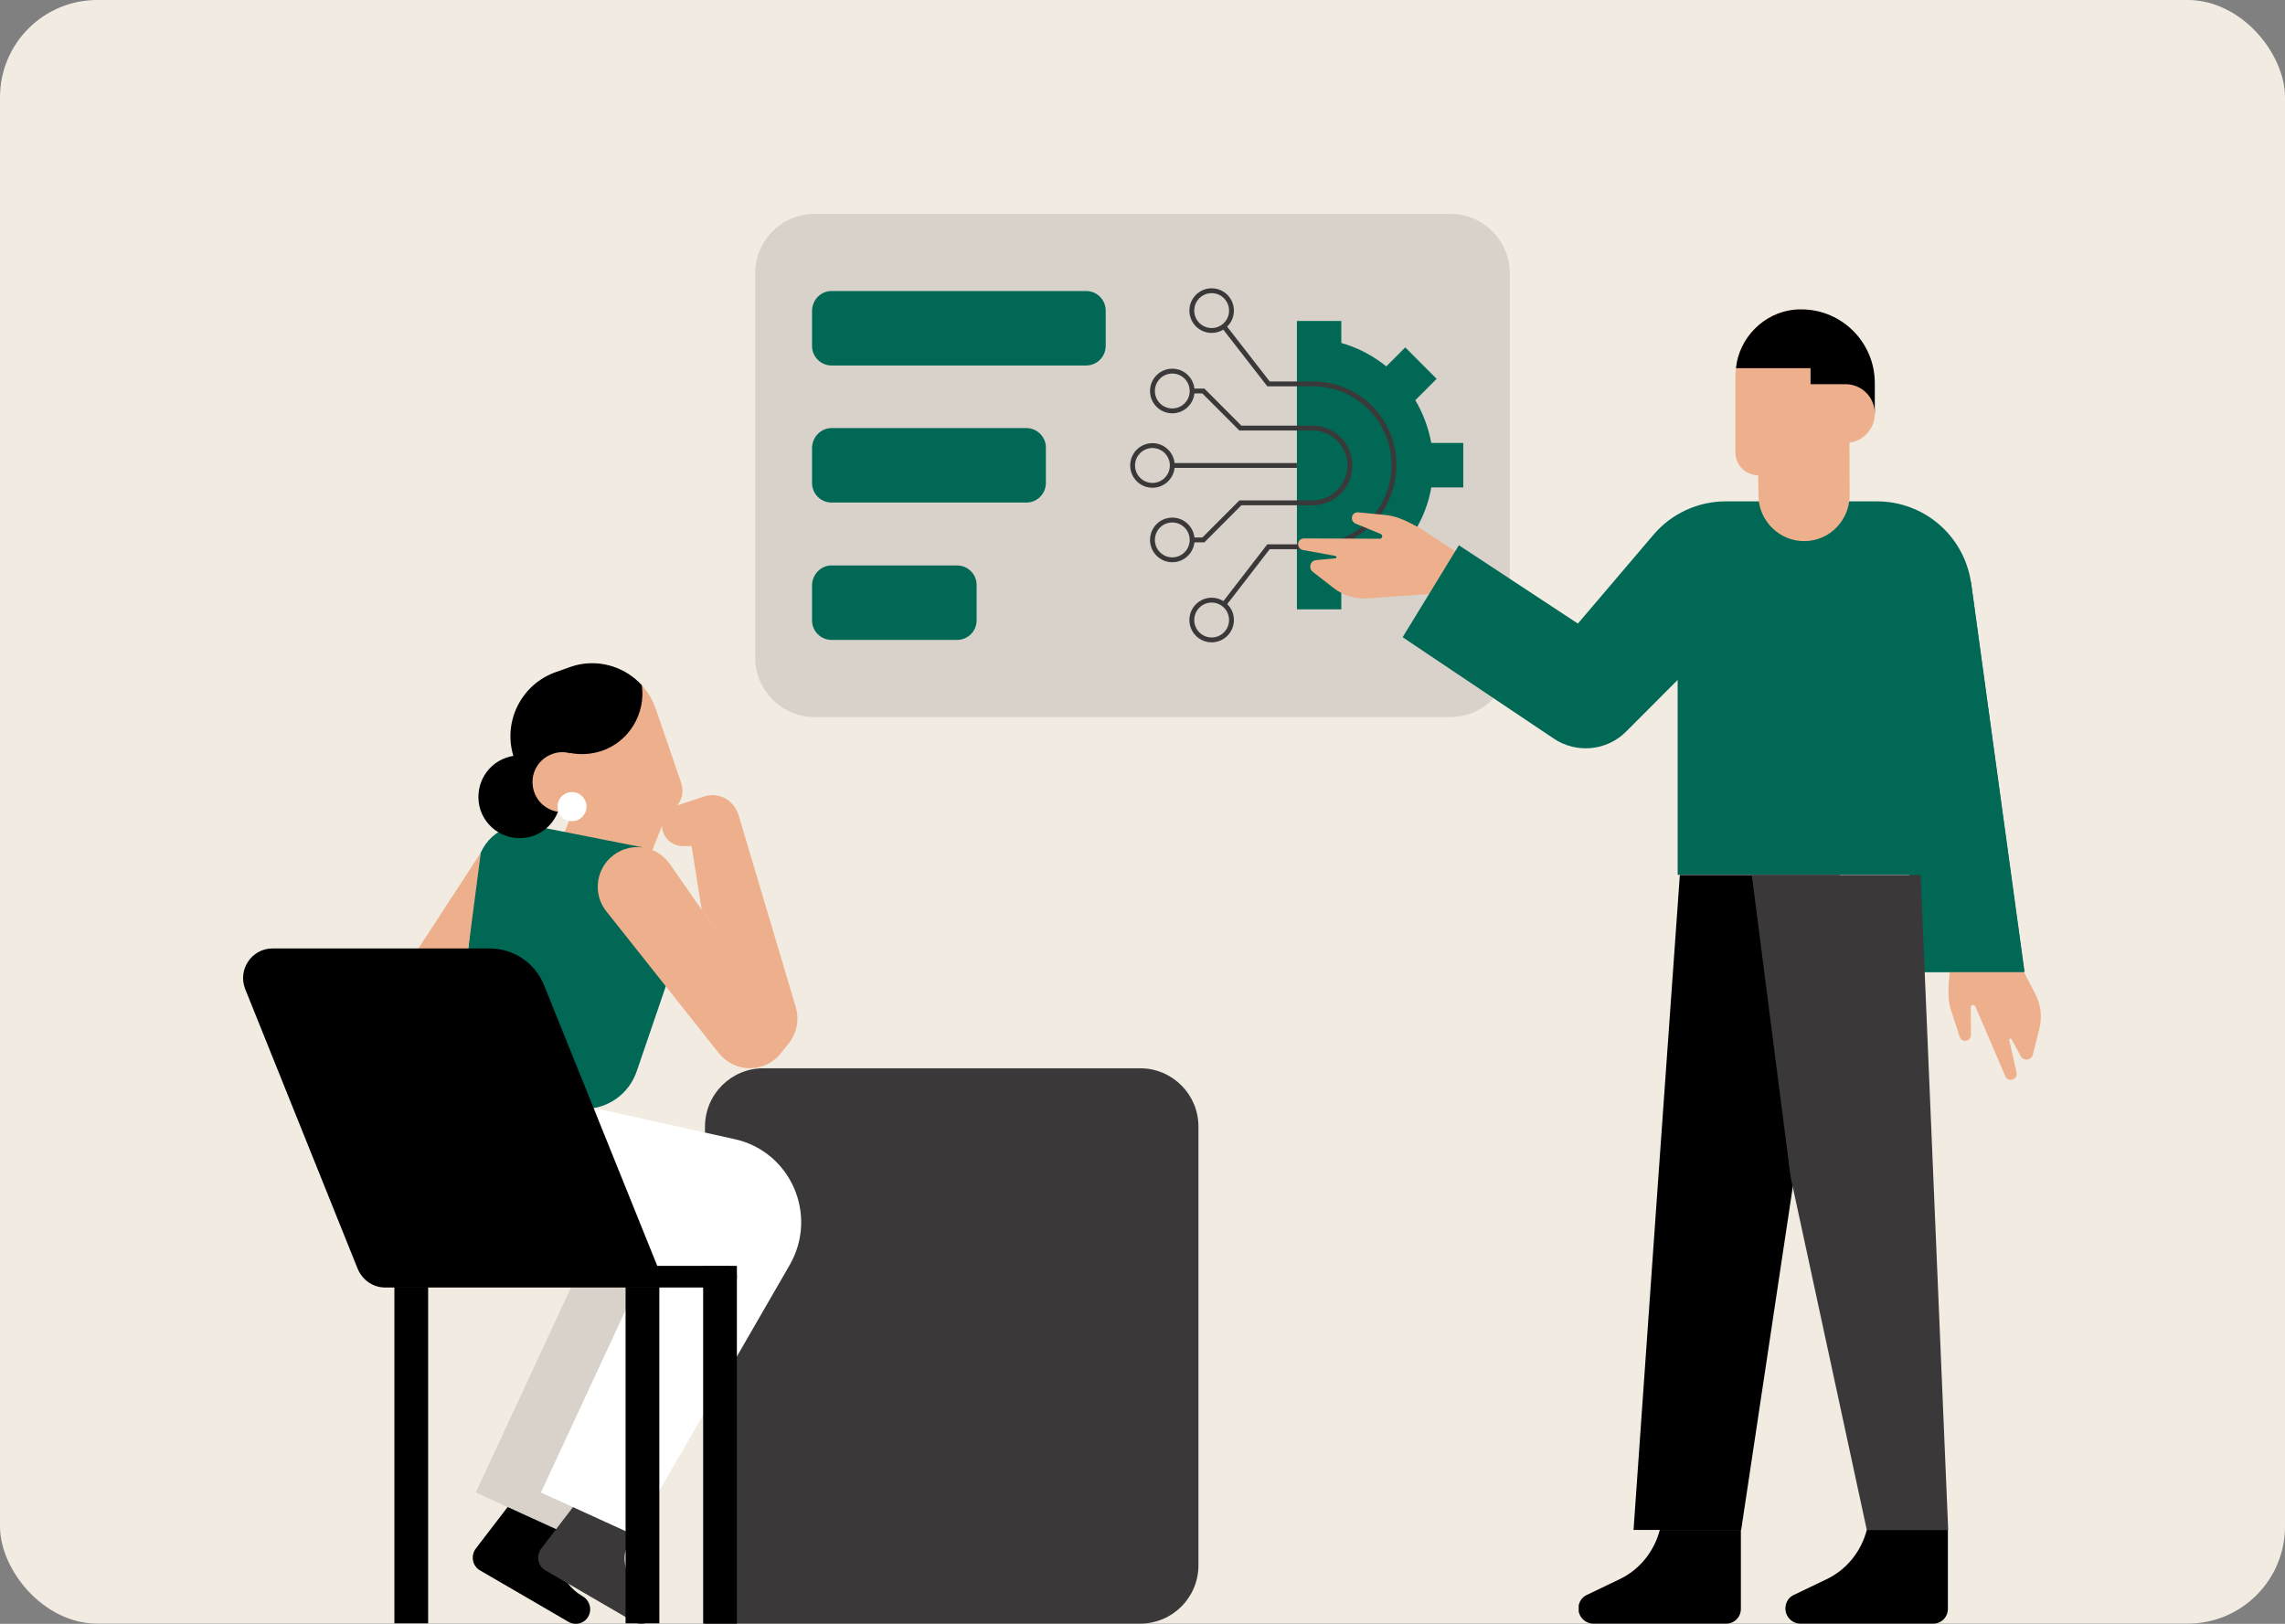
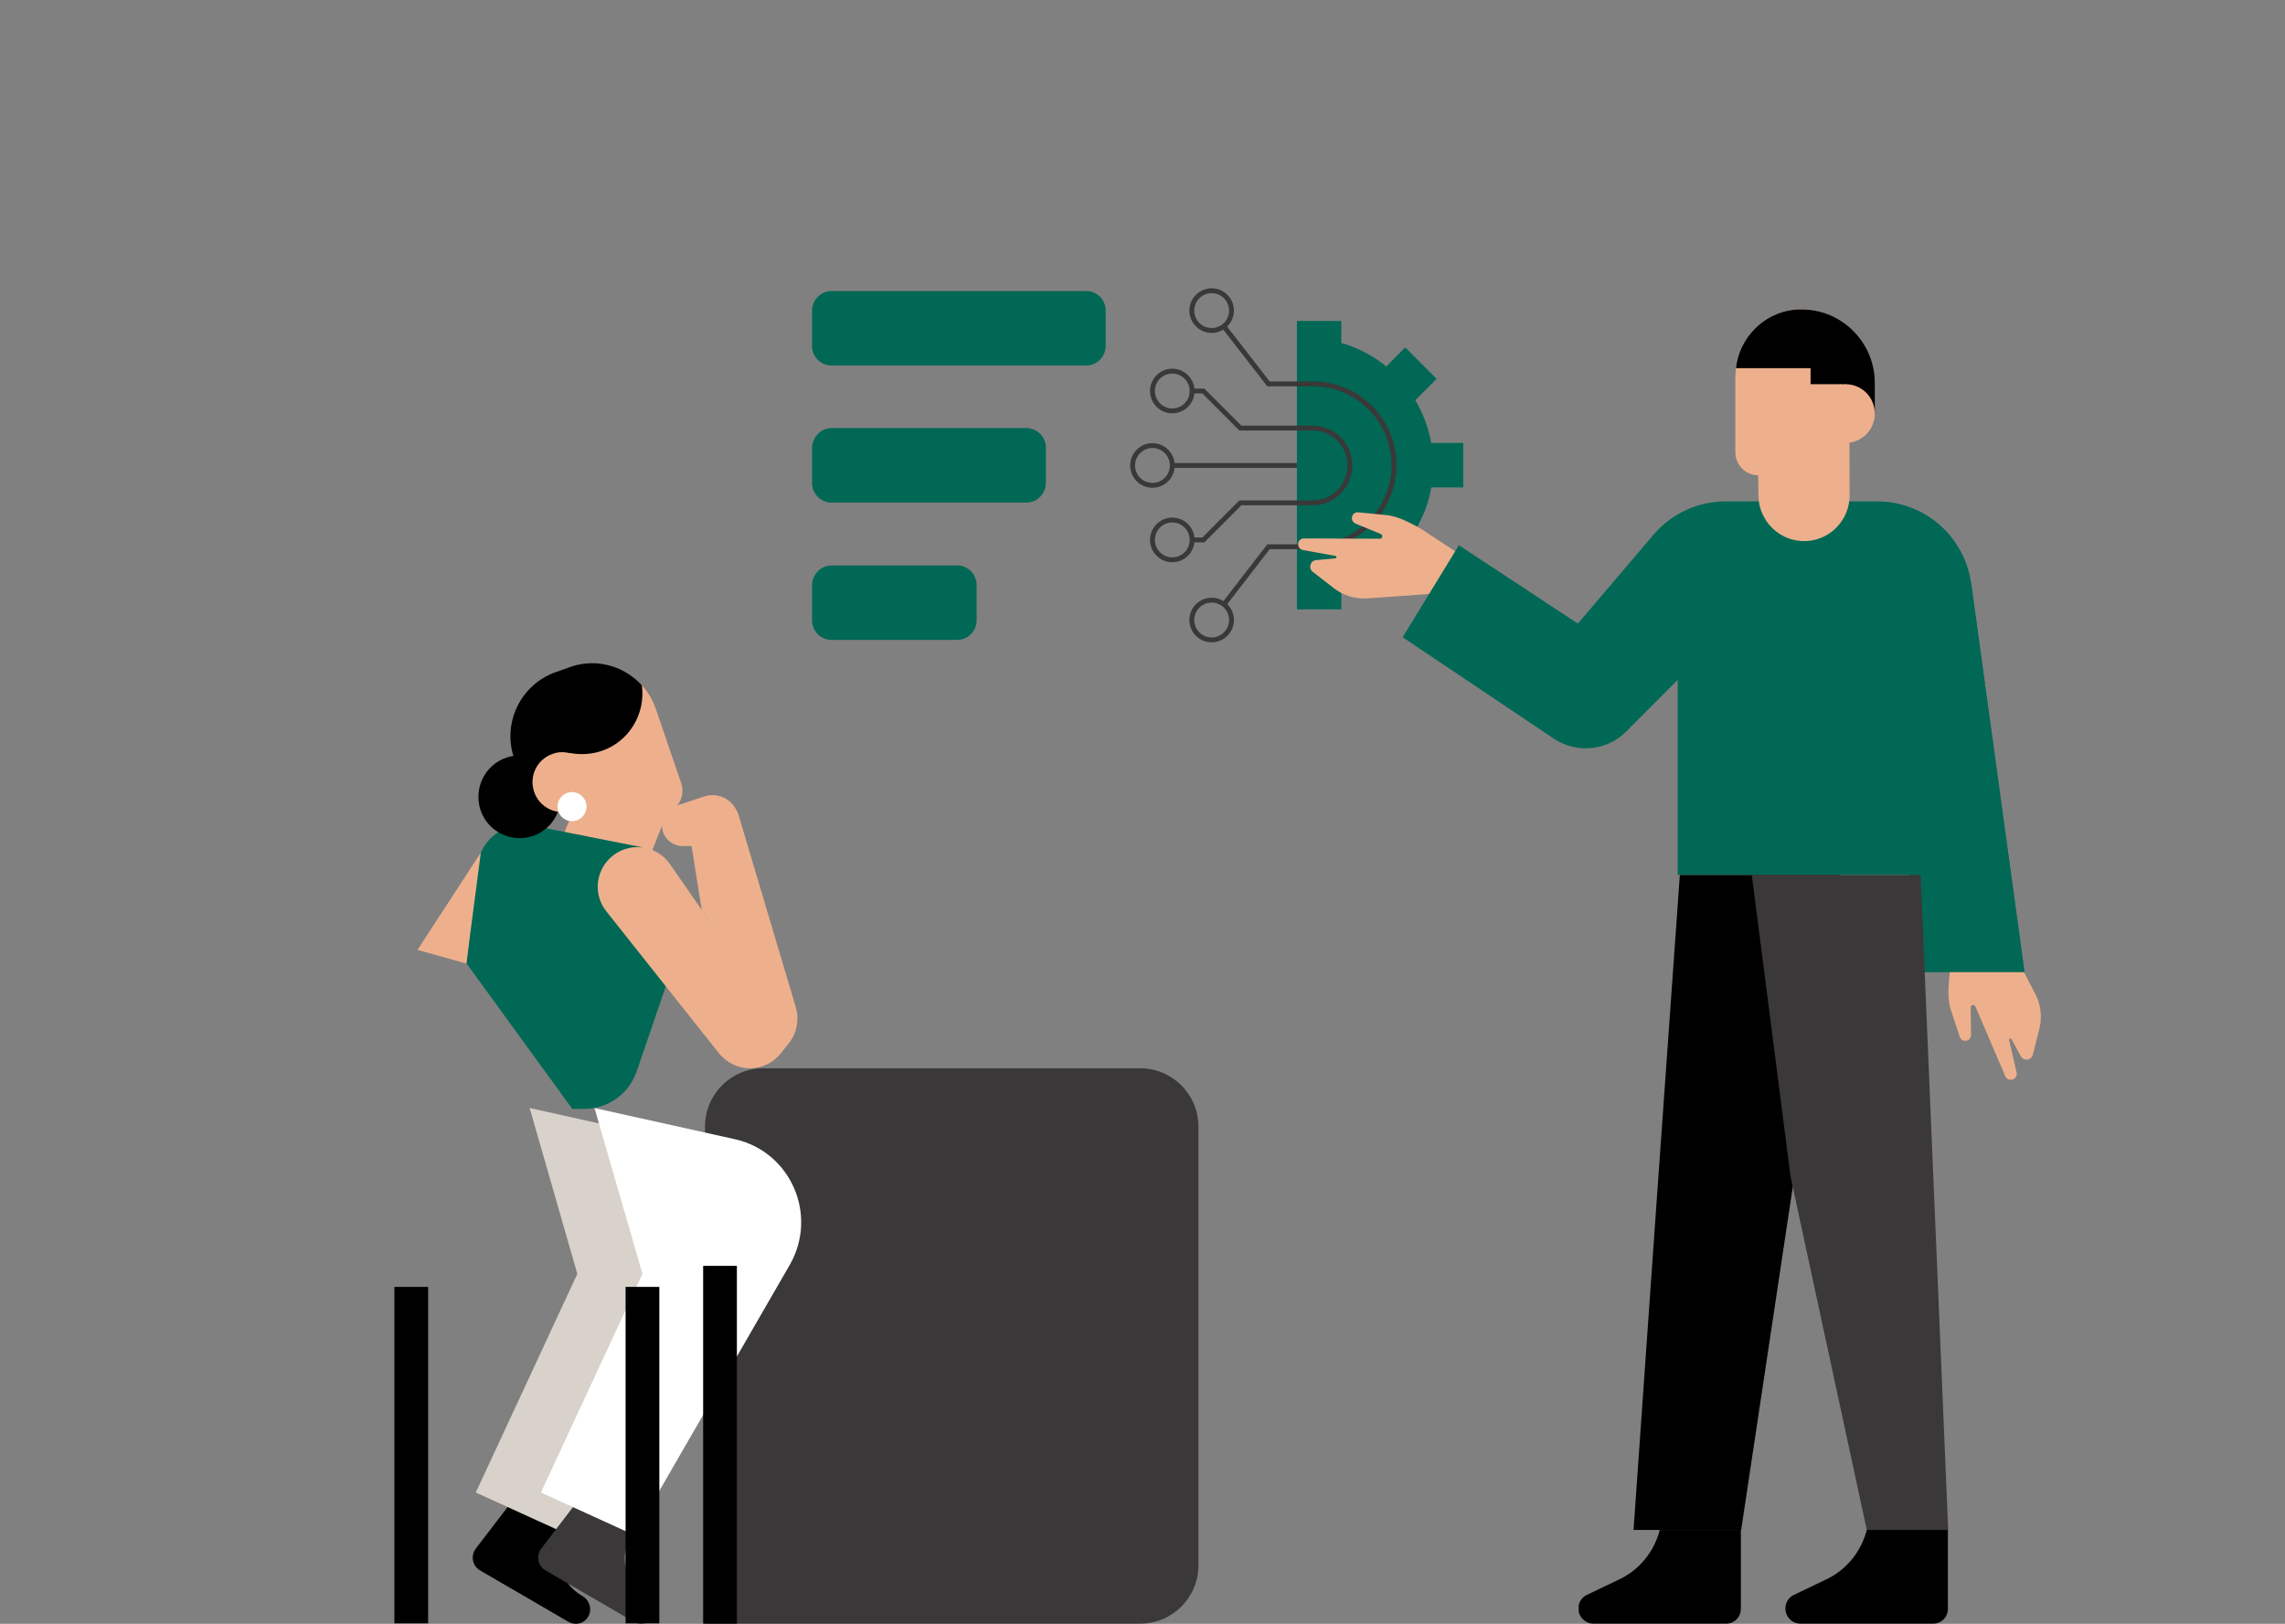
<svg xmlns="http://www.w3.org/2000/svg" width="560" height="398" viewBox="0 0 560 398" fill="none">
  <rect x="0" y="0" width="560" height="398" fill="#808080" stroke="none" />
-   <rect width="560" height="397.957" rx="23.83" fill="#F1EBE2" />
-   <path d="M355.494 175.747H199.591C191.611 175.747 185.082 169.202 185.082 161.204V66.968C185.082 58.97 191.611 52.425 199.591 52.425H355.494C363.474 52.425 370.003 58.97 370.003 66.968V161.204C370.003 169.202 363.474 175.747 355.494 175.747Z" fill="#D8D2CB" />
  <path d="M328.724 84.055C332.787 85.219 336.487 87.182 339.751 89.8L344.394 85.146L352.084 92.853L346.861 98.089C348.747 101.288 350.053 104.778 350.778 108.559H358.613V119.466H350.778C350.125 123.248 348.747 126.81 346.861 129.937L352.084 135.172L344.394 142.88L339.751 138.226C336.559 140.844 332.787 142.807 328.724 143.971V149.351H317.842V143.971V84.055V78.674H328.724V84.055Z" fill="#006855" />
  <path d="M321.759 94.09C332.786 94.09 341.637 103.033 341.637 114.013C341.637 124.993 332.714 133.936 321.759 133.936" stroke="#3A3838" stroke-width="1.191" stroke-miterlimit="10" />
  <path d="M287.301 100.707C289.985 100.707 292.161 98.525 292.161 95.835C292.161 93.144 289.985 90.963 287.301 90.963C284.616 90.963 282.44 93.144 282.44 95.835C282.44 98.525 284.616 100.707 287.301 100.707Z" stroke="#3A3838" stroke-width="1.191" stroke-miterlimit="10" />
  <path d="M292.088 132.337H294.917L303.986 123.248H321.687C326.765 123.248 330.828 119.103 330.828 114.086C330.828 108.996 326.693 104.924 321.687 104.924H303.986L294.917 95.835H292.088" stroke="#3A3838" stroke-width="1.191" stroke-miterlimit="10" />
  <path d="M287.301 137.208C289.985 137.208 292.161 135.027 292.161 132.337C292.161 129.646 289.985 127.465 287.301 127.465C284.616 127.465 282.44 129.646 282.44 132.337C282.44 135.027 284.616 137.208 287.301 137.208Z" stroke="#3A3838" stroke-width="1.191" stroke-miterlimit="10" />
  <path d="M296.948 81.001C299.633 81.001 301.809 78.82 301.809 76.129C301.809 73.439 299.633 71.258 296.948 71.258C294.264 71.258 292.088 73.439 292.088 76.129C292.088 78.82 294.264 81.001 296.948 81.001Z" stroke="#3A3838" stroke-width="1.191" stroke-miterlimit="10" />
  <path d="M282.44 118.957C285.124 118.957 287.3 116.776 287.3 114.086C287.3 111.395 285.124 109.214 282.44 109.214C279.755 109.214 277.579 111.395 277.579 114.086C277.579 116.776 279.755 118.957 282.44 118.957Z" stroke="#3A3838" stroke-width="1.191" stroke-miterlimit="10" />
  <path d="M287.3 114.086H317.842" stroke="#3A3838" stroke-width="1.191" stroke-miterlimit="10" />
  <path d="M321.76 94.09H310.878L299.923 79.983" stroke="#3A3838" stroke-width="1.191" stroke-miterlimit="10" />
  <path d="M296.948 156.841C299.633 156.841 301.809 154.66 301.809 151.969C301.809 149.279 299.633 147.097 296.948 147.097C294.264 147.097 292.088 149.279 292.088 151.969C292.088 154.66 294.264 156.841 296.948 156.841Z" stroke="#3A3838" stroke-width="1.191" stroke-miterlimit="10" />
  <path d="M321.76 134.009H310.878L299.923 148.188" stroke="#3A3838" stroke-width="1.191" stroke-miterlimit="10" />
  <path d="M279.421 397.957H172.777V276.163C172.777 268.237 179.161 261.839 187.069 261.839H279.421C287.328 261.839 293.712 268.237 293.712 276.163V383.633C293.712 391.559 287.328 397.957 279.421 397.957Z" fill="#3A3838" />
  <path d="M132.895 217.742L152.985 225.744L164.184 197.499L144.094 189.497L132.895 217.742Z" fill="#EEB08C" />
  <path d="M160.572 171.602L160.426 171.675L160.572 171.602Z" fill="black" />
  <path d="M157.378 207.668L130.536 202.36C123.935 201.051 117.623 205.704 116.898 212.467L114.358 236.171L140.257 271.8H143.159C149.036 271.8 154.186 268.092 156.073 262.493L168.478 226.209L157.378 207.668Z" fill="#006855" />
  <path d="M171.96 222.937L169.493 207.377H167.317C165.286 207.377 163.544 206.213 162.674 204.396C162.021 202.941 162.093 201.269 162.891 199.887V199.815C163.544 198.724 164.56 197.851 165.721 197.488L172.54 195.234C174.717 194.507 177.038 194.943 178.779 196.397C179.795 197.27 180.52 198.36 180.956 199.597L195.03 246.86C195.9 249.914 195.32 253.186 193.361 255.658L191.402 258.13C189.589 260.457 186.759 261.839 183.785 261.839C180.81 261.839 178.054 260.457 176.167 258.13L148.6 223.374C145.408 219.374 145.916 213.63 149.615 210.213C153.968 206.213 160.788 206.941 164.197 211.812L183.857 240.098" fill="#EEB08C" />
  <path d="M117.84 208.977L102.315 232.826L114.286 236.171L117.84 208.977Z" fill="#EEB08C" />
  <path d="M142.724 391.195C139.895 389.595 137.791 386.832 137.138 383.633C136.848 382.106 136.848 380.506 137.646 379.125L140.548 374.108L131.044 360.728L116.607 379.561C115.301 381.306 115.737 383.851 117.695 384.942L133.583 394.176L139.314 397.521C141.128 398.539 143.449 397.885 144.32 395.921C145.118 394.176 144.393 392.14 142.724 391.195Z" fill="black" />
  <path d="M129.81 271.582L164.197 279.217C177.909 282.271 184.655 297.759 177.691 309.975L139.387 376.216L116.607 365.818L141.49 312.229L129.81 271.582Z" fill="#D8D2CB" />
  <path d="M158.829 391.195C155.999 389.595 153.896 386.832 153.243 383.633C152.952 382.106 152.952 380.506 153.75 379.125L156.652 374.108L147.076 360.728L132.639 379.561C131.334 381.306 131.769 383.851 133.728 384.942L149.615 394.176L155.347 397.521C157.16 398.539 159.482 397.885 160.352 395.921C161.15 394.176 160.425 392.14 158.829 391.195Z" fill="#3A3838" />
  <path d="M145.698 271.582L180.085 279.217C193.797 282.271 200.543 297.759 193.579 309.975L155.347 376.216L132.567 365.818L157.451 312.229L145.698 271.582Z" fill="white" />
-   <path d="M66.841 232.463H119.945C125.893 232.463 131.189 236.026 133.366 241.552L161.078 310.266H178.127C179.505 310.266 180.593 311.356 180.593 312.738V313.102C180.593 314.483 179.505 315.574 178.127 315.574H163.182H95.714H94.408C91.434 315.574 88.822 313.756 87.662 310.993L60.094 242.425C58.208 237.626 61.69 232.463 66.841 232.463Z" fill="black" />
  <path d="M160.063 172.111C156.87 165.13 149.035 161.349 141.636 163.022C131.987 165.203 126.546 175.238 129.666 184.399C130.609 187.162 135.324 188.471 137.356 190.289L163.4 199.233C166.374 198.215 167.97 194.943 166.954 191.962L160.788 173.929C160.57 173.347 160.28 172.693 160.063 172.111Z" fill="#EEB08C" />
  <path d="M157.305 167.966C153.388 163.676 147.439 161.64 141.562 162.949C140.982 163.095 140.402 163.24 139.821 163.458L136.339 164.694C127.851 167.603 123.208 176.765 125.82 185.272C125.24 185.345 124.659 185.49 124.079 185.708C118.783 187.526 116.026 193.27 117.767 198.579C119.581 203.887 125.312 206.65 130.608 204.905C134.38 203.596 136.847 200.324 137.355 196.543C137.863 196.688 139.676 184.545 139.676 184.545C142.215 185.054 144.9 184.908 147.511 184.036C154.258 181.709 158.248 174.874 157.305 167.966Z" fill="black" />
  <path d="M145.263 196.906L141.055 198.36L140.184 198.651C136.339 199.96 132.204 197.924 130.898 194.07C129.593 190.216 131.624 186.072 135.469 184.763C136.847 184.254 138.298 184.254 139.677 184.617" fill="#EEB08C" />
  <path d="M140.185 201.269C142.148 201.269 143.739 199.674 143.739 197.706C143.739 195.738 142.148 194.143 140.185 194.143C138.221 194.143 136.63 195.738 136.63 197.706C136.63 199.674 138.221 201.269 140.185 201.269Z" fill="white" />
  <path d="M104.928 315.428H96.657V397.885H104.928V315.428Z" fill="black" />
  <path d="M161.586 315.428H153.316V397.885H161.586V315.428Z" fill="black" />
  <path d="M180.594 310.266H172.323V397.958H180.594V310.266Z" fill="black" />
  <path d="M203.799 71.331H266.189C268.8 71.331 270.977 73.44 270.977 76.13V84.783C270.977 87.401 268.873 89.582 266.189 89.582H203.799C201.187 89.582 199.011 87.473 199.011 84.783V76.13C199.083 73.44 201.187 71.331 203.799 71.331Z" fill="#006855" />
  <path d="M203.799 104.924H251.534C254.146 104.924 256.322 107.033 256.322 109.723V118.376C256.322 120.994 254.219 123.175 251.534 123.175H203.799C201.187 123.175 199.011 121.067 199.011 118.376V109.723C199.083 107.106 201.187 104.924 203.799 104.924Z" fill="#006855" />
  <path d="M203.799 138.591H234.558C237.17 138.591 239.347 140.7 239.347 143.39V152.043C239.347 154.66 237.243 156.842 234.558 156.842H203.799C201.187 156.842 199.011 154.733 199.011 152.043V143.39C199.083 140.772 201.187 138.591 203.799 138.591Z" fill="#006855" />
  <path d="M483.044 142.662L496.175 238.207H471.001L460.772 159.604" fill="#006855" />
  <path d="M479.489 228.536L477.82 238.497C477.312 243.224 477.457 245.55 478.183 247.732L480.287 254.13C480.504 254.858 481.23 255.221 481.955 255.076C482.608 254.93 483.044 254.349 483.044 253.621L482.971 246.932C482.971 246.277 483.842 246.059 484.132 246.714L491.459 263.801C491.749 264.456 492.475 264.819 493.2 264.601C493.926 264.383 494.433 263.656 494.216 262.856L492.402 254.93C492.329 254.567 492.765 254.421 492.982 254.712L495.231 258.857C495.594 259.511 496.392 259.875 497.118 259.657C497.625 259.511 498.061 259.075 498.206 258.493L499.802 252.167C500.527 249.259 500.165 246.205 498.786 243.587L491.241 229.045L479.489 228.536Z" fill="#EEB08C" />
  <path d="M356.596 135.099L348.181 129.573C344.046 127.246 341.869 126.447 339.548 126.228L332.873 125.574C332.148 125.501 331.423 126.01 331.35 126.737C331.205 127.392 331.568 128.046 332.221 128.337L338.387 130.882C338.967 131.1 338.822 132.045 338.169 132.045L319.597 131.973C318.872 131.973 318.219 132.482 318.147 133.209C318.074 134.009 318.582 134.663 319.307 134.809L327.287 136.263C327.65 136.336 327.578 136.845 327.287 136.845L322.572 137.281C321.774 137.354 321.193 137.935 321.121 138.735C321.048 139.317 321.266 139.826 321.774 140.189L326.925 144.189C329.246 146.006 332.221 146.879 335.195 146.661L351.518 145.497L360.296 152.26L356.596 135.099Z" fill="#EEB08C" />
  <path d="M459.974 122.884H422.976C416.156 122.884 409.627 125.865 405.202 131.1L386.702 152.842L357.539 133.645L343.755 156.186L380.826 181.054C386.412 184.763 393.812 184.036 398.527 179.309L411.15 166.657V214.43H469.188L470.929 238.279H496.102L483.044 142.735C481.303 131.246 471.509 122.884 459.974 122.884Z" fill="#006855" />
  <path d="M425.442 90.237C426.24 82.747 432.189 76.712 439.662 75.912C449.383 74.894 457.58 82.456 457.58 91.909C457.58 94.817 454.606 97.508 453.228 99.835L453.3 121.358C453.3 127.466 448.512 132.483 442.418 132.628C436.252 132.774 431.101 127.829 430.956 121.649L430.883 116.486C427.764 116.486 425.297 113.941 425.297 110.887V92.2C425.37 91.545 425.37 90.891 425.442 90.237Z" fill="#EEB08C" />
  <path d="M439.662 75.912C440.243 75.84 440.823 75.84 441.476 75.84C441.549 75.84 441.549 75.84 441.621 75.84C451.487 75.912 459.468 83.983 459.468 93.872V101.362L451.342 94.163H443.725V90.237H425.443C426.241 82.747 432.263 76.712 439.662 75.912Z" fill="black" />
  <path d="M447.061 108.56H451.414H452.284C456.274 108.56 459.467 105.361 459.467 101.362C459.467 97.362 456.274 94.163 452.284 94.163C450.833 94.163 449.455 94.599 448.367 95.326" fill="#EEB08C" />
  <g clip-path="url(#clip0_1575_45402)">
    <path d="M411.69 214.468L405.98 294.767L400.343 374.994H426.721L450.859 214.468H411.69Z" fill="black" />
    <path d="M470.696 214.468L477.454 374.994H457.508L438.825 288.416L429.323 214.468H470.696Z" fill="#3A3838" />
    <path d="M457.508 374.994C456.135 380.299 452.521 384.804 447.535 387.13L439.657 390.909C438.356 391.49 437.562 392.798 437.562 394.251C437.562 396.286 439.224 397.958 441.247 397.958H473.768C475.792 397.958 477.382 396.359 477.382 394.324V374.994H457.508Z" fill="black" />
    <path d="M406.775 374.994C405.402 380.299 401.789 384.804 396.802 387.13L388.925 390.909C387.624 391.49 386.829 392.798 386.829 394.251C386.829 396.286 388.491 397.958 390.515 397.958H423.036C425.059 397.958 426.649 396.359 426.649 394.324V374.994H406.775Z" fill="black" />
  </g>
  <defs>
    <clipPath id="clip0_1575_45402">
      <rect width="90.553" height="183.489" fill="white" transform="translate(386.901 214.468)" />
    </clipPath>
  </defs>
</svg>